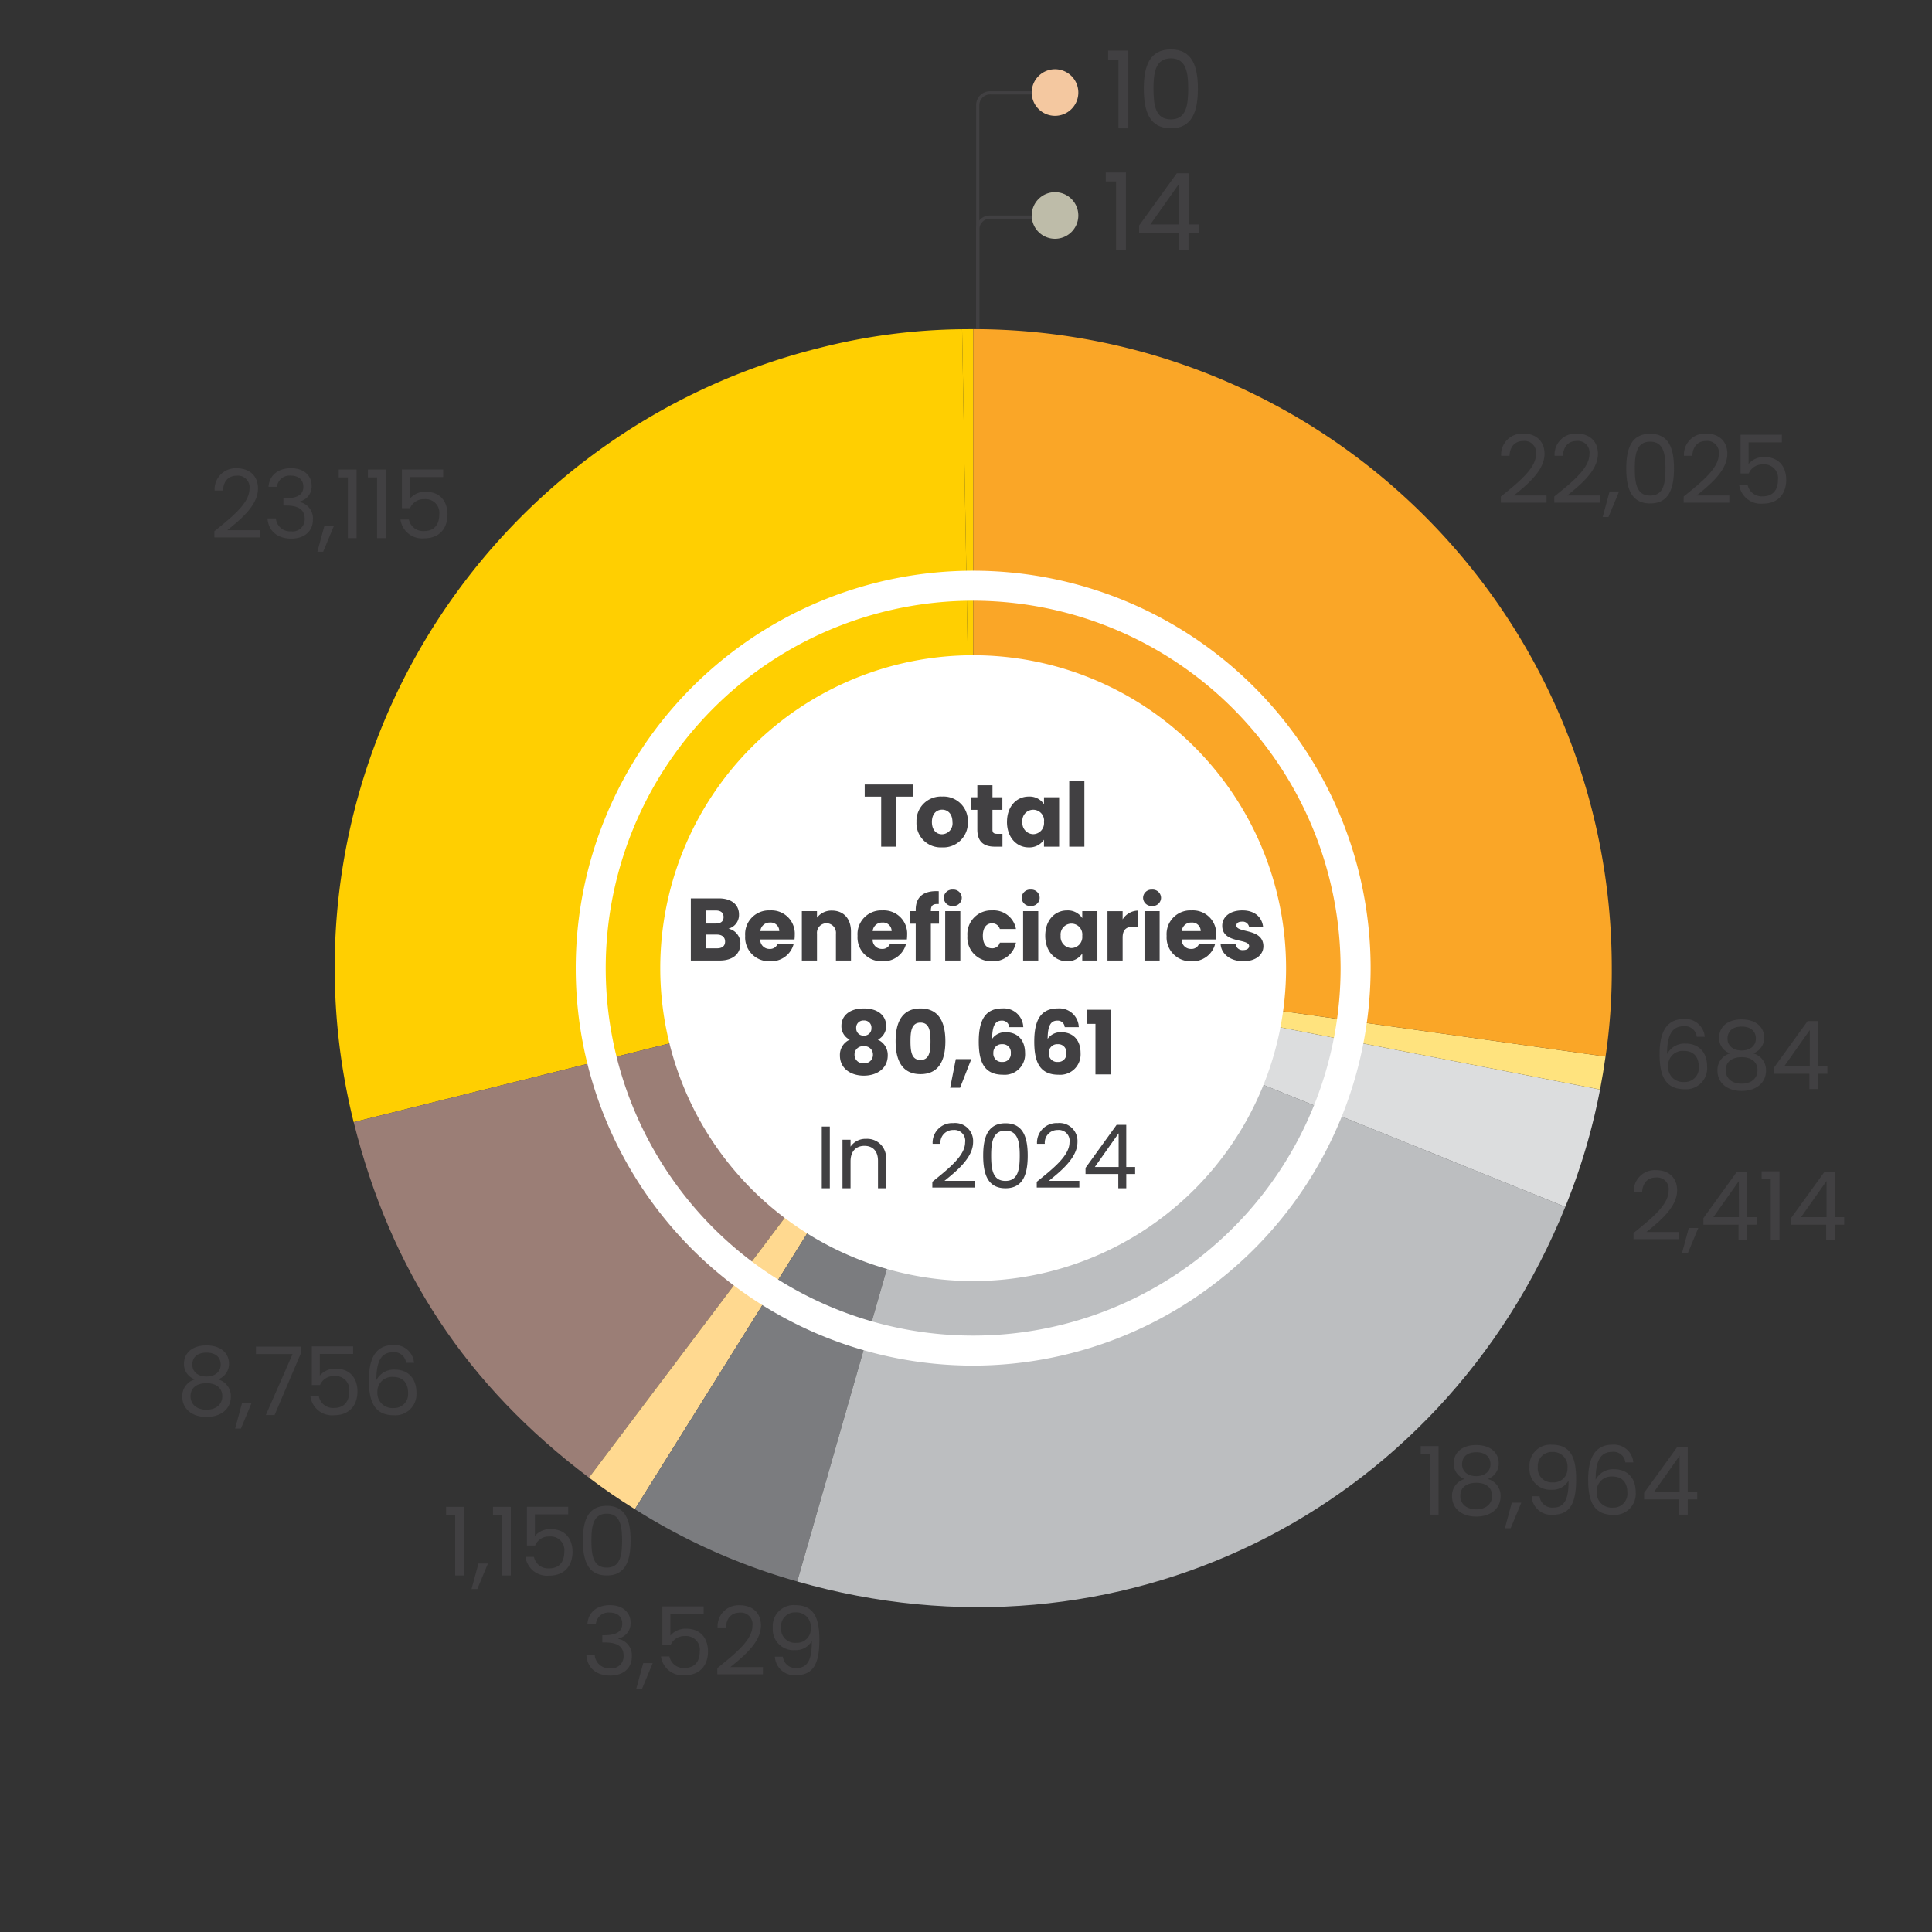
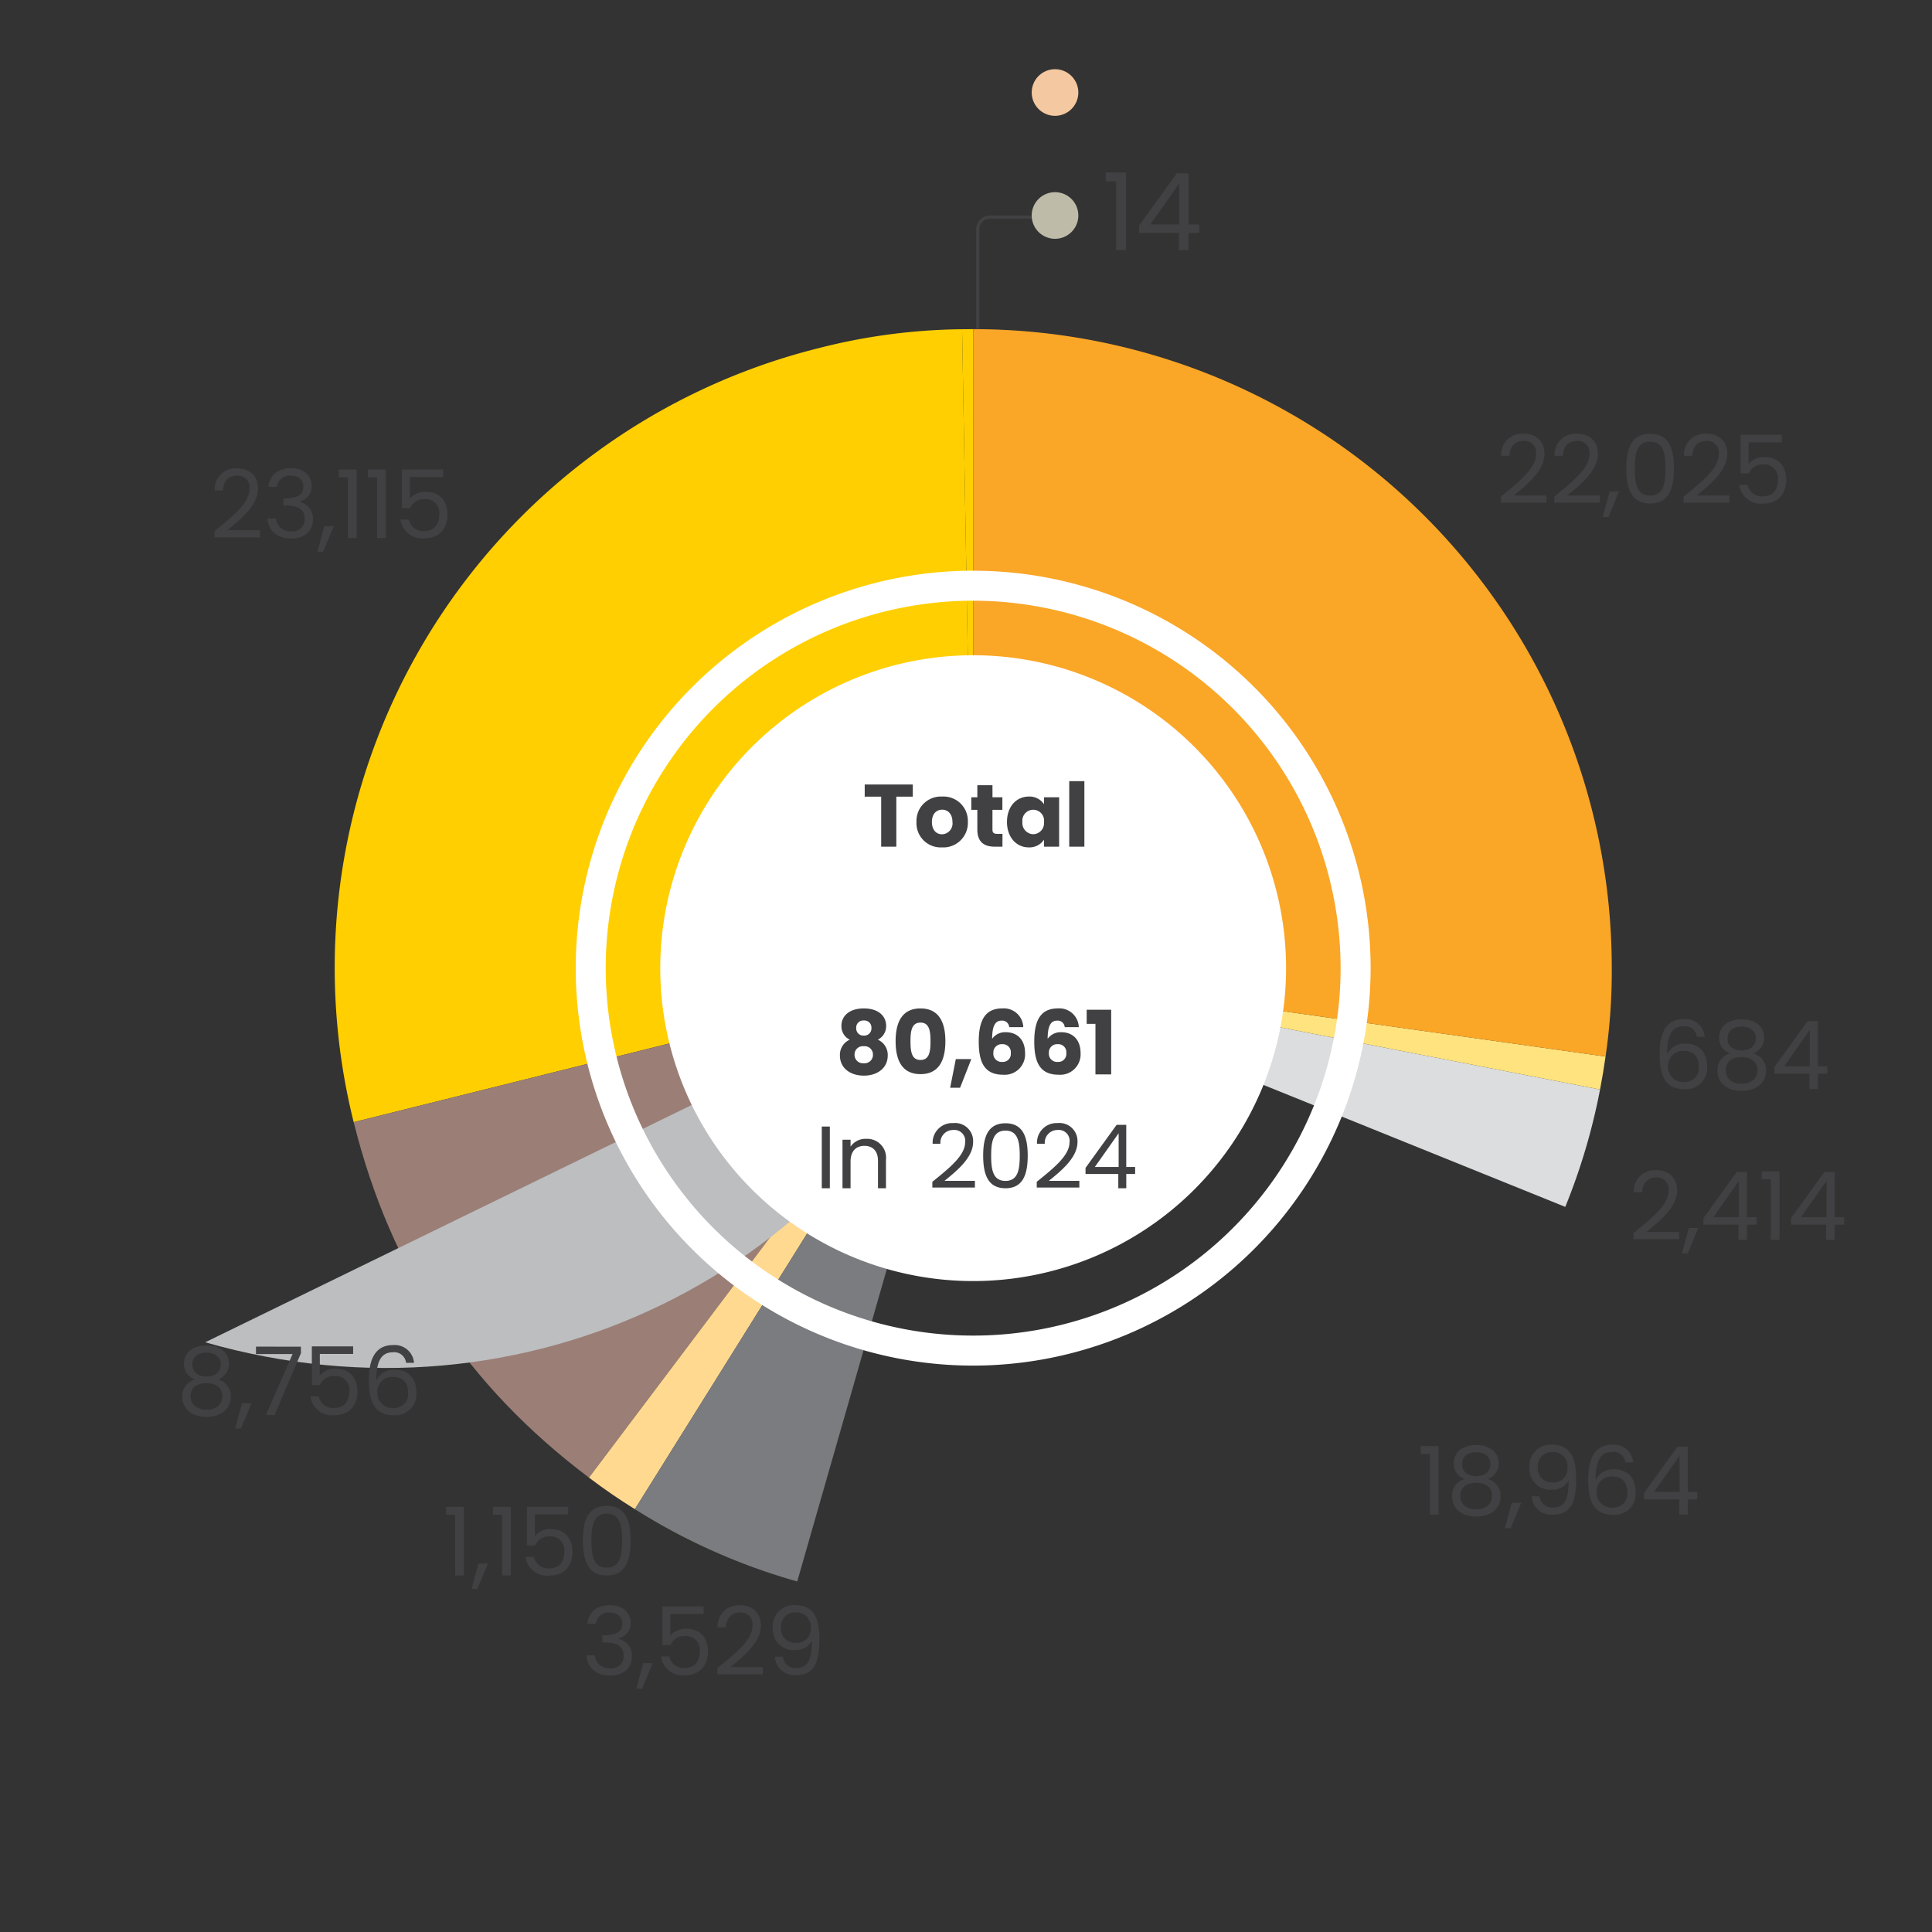
<svg xmlns="http://www.w3.org/2000/svg" width="352" height="352" viewBox="0 0 352 352">
  <rect x="0" y="0" width="352" height="352" fill="#333333" stroke="none" />
  <g transform="translate(-15280 -10989)">
    <rect width="352" height="352" transform="translate(15280 10989)" fill="none" />
    <g transform="translate(14.21 -12.279)">
      <path d="M137.548,204.489l-2.03.016,2.03,116.322Z" transform="translate(15305.561 10856.759)" fill="#ffcf01" />
      <path d="M137.548,320.817l-2.03-116.32Z" transform="translate(15305.562 10856.77)" fill="#c7c8ca" />
      <path d="M202.269,320.816,89.387,348.961a116.338,116.338,0,0,1,84.737-141.026,109.258,109.258,0,0,1,26.114-3.438Z" transform="translate(15240.841 10856.768)" fill="#ffcf01" fill-rule="evenodd" />
      <path d="M200.3,254.972l-70.014,92.911c-22.268-16.781-36.122-37.71-42.868-64.767Z" transform="translate(15242.813 10922.612)" fill="#9b7e76" fill-rule="evenodd" />
      <path d="M176.031,254.972l-61.649,98.659c-3.106-1.94-5.439-3.544-8.365-5.747Z" transform="translate(15267.078 10922.612)" fill="#ffd990" fill-rule="evenodd" />
      <path d="M171.3,254.972,139.229,366.8a112.263,112.263,0,0,1-29.582-13.172Z" transform="translate(15271.813 10922.612)" fill="#7b7c7f" fill-rule="evenodd" />
-       <path d="M154.551,254.972l107.865,43.58c-22.623,56-81.875,84.9-139.932,68.251Z" transform="translate(15288.559 10922.612)" fill="#bcbec0" fill-rule="evenodd" />
+       <path d="M154.551,254.972c-22.623,56-81.875,84.9-139.932,68.251Z" transform="translate(15288.559 10922.612)" fill="#bcbec0" fill-rule="evenodd" />
      <path d="M136.4,254.972l114.2,22.2a113.316,113.316,0,0,1-6.335,21.381Z" transform="translate(15306.71 10922.612)" fill="#dcddde" fill-rule="evenodd" />
      <path d="M136.4,254.972l115.2,16.191c-.295,2.1-.6,3.927-1,6.008Z" transform="translate(15306.71 10922.612)" fill="#ffe37e" fill-rule="evenodd" />
      <path d="M136.4,320.825V204.489A116.336,116.336,0,0,1,252.735,320.825a106.634,106.634,0,0,1-1.131,16.191Z" transform="translate(15306.71 10856.759)" fill="#faa627" fill-rule="evenodd" />
      <path d="M225.674,287.281a57.01,57.01,0,1,1-57.01-57.01,57.012,57.012,0,0,1,57.01,57.01" transform="translate(15274.432 10890.391)" fill="#fff" />
      <path d="M177.383,368.413A72.413,72.413,0,1,1,249.8,296a72.494,72.494,0,0,1-72.413,72.413m0-139.358A66.945,66.945,0,1,0,244.328,296a67.021,67.021,0,0,0-66.945-66.945" transform="translate(15265.712 10881.672)" fill="#fff" />
      <path d="M0,0H244.764V240.522H0Z" transform="translate(15314.684 11061.248)" fill="none" />
      <path d="M.168-2.357h3V6.757H5.927V-2.357h3v-2.21H.168ZM18.961,2.257a4.441,4.441,0,0,0-4.678-4.63A4.449,4.449,0,0,0,9.6,2.257a4.415,4.415,0,0,0,4.646,4.63A4.466,4.466,0,0,0,18.961,2.257Zm-6.549,0c0-1.532.871-2.242,1.871-2.242.968,0,1.871.71,1.871,2.242a1.971,1.971,0,0,1-1.9,2.242C13.25,4.5,12.412,3.773,12.412,2.257Zm8.275,1.371c0,2.339,1.307,3.129,3.178,3.129h1.4V4.418h-.984c-.613,0-.839-.226-.839-.758V.047h1.807V-2.244H23.445V-4.438H20.687v2.194h-1.1V.047h1.1Zm5.4-1.387c0,2.839,1.758,4.646,3.952,4.646a3.183,3.183,0,0,0,2.791-1.4V6.757h2.758v-9H32.834V-.97a3.133,3.133,0,0,0-2.775-1.4C27.849-2.373,26.091-.6,26.091,2.24Zm6.743.016a2.01,2.01,0,0,1-1.968,2.226A2.033,2.033,0,0,1,28.9,2.24a1.982,1.982,0,1,1,3.936.016Zm4.6,4.5H40.19V-5.18H37.431Z" transform="translate(15423.168 11148.781)" fill="#414042" />
-       <path d="M6.677,3.862c0,.807-.532,1.226-1.452,1.226H3.192v-2.5h2C6.112,2.588,6.677,3.055,6.677,3.862ZM6.4-.606C6.4.168,5.9.571,5,.571H3.192V-1.8H5C5.9-1.8,6.4-1.381,6.4-.606ZM9.468,4.233A2.746,2.746,0,0,0,7.29,1.507a2.569,2.569,0,0,0,1.92-2.581c0-1.791-1.371-2.936-3.678-2.936H.434V7.314H5.709C8.1,7.314,9.468,6.1,9.468,4.233ZM14.855.394a1.556,1.556,0,0,1,1.694,1.549H13.1A1.706,1.706,0,0,1,14.855.394ZM19.162,4.33H16.226a1.467,1.467,0,0,1-1.436.871,1.669,1.669,0,0,1-1.71-1.726h6.243a6.97,6.97,0,0,0,.048-.807,4.242,4.242,0,0,0-4.484-4.484,4.323,4.323,0,0,0-4.549,4.63,4.34,4.34,0,0,0,4.549,4.63A4.207,4.207,0,0,0,19.162,4.33Zm7.711,2.984h2.742V2.055c0-2.42-1.387-3.839-3.468-3.839A3.3,3.3,0,0,0,23.421-.493V-1.687H20.663v9h2.758V2.426a1.734,1.734,0,1,1,3.452,0ZM35.326.394A1.556,1.556,0,0,1,37.02,1.942H33.568A1.706,1.706,0,0,1,35.326.394ZM39.633,4.33H36.7a1.467,1.467,0,0,1-1.436.871,1.669,1.669,0,0,1-1.71-1.726h6.243a6.971,6.971,0,0,0,.048-.807,4.242,4.242,0,0,0-4.484-4.484,4.323,4.323,0,0,0-4.549,4.63,4.34,4.34,0,0,0,4.549,4.63A4.207,4.207,0,0,0,39.633,4.33Zm1.774,2.984h2.758V.6H45.65V-1.687H44.166v-.081c0-.952.371-1.274,1.436-1.21V-5.317c-2.742-.145-4.194,1.016-4.194,3.371v.258h-1V.6h1Zm5.372,0h2.758v-9H46.779Zm1.387-9.937A1.519,1.519,0,0,0,49.8-4.107a1.521,1.521,0,0,0-1.629-1.5,1.526,1.526,0,0,0-1.645,1.5A1.524,1.524,0,0,0,48.166-2.623Zm2.662,5.436a4.315,4.315,0,0,0,4.517,4.63,4.18,4.18,0,0,0,4.323-3.388H56.732A1.4,1.4,0,0,1,55.3,5.088c-.984,0-1.662-.774-1.662-2.275S54.312.539,55.3.539a1.422,1.422,0,0,1,1.436,1.032h2.936a4.123,4.123,0,0,0-4.323-3.388A4.323,4.323,0,0,0,50.828,2.814Zm10.147,4.5h2.758v-9H60.975Zm1.387-9.937a1.519,1.519,0,0,0,1.629-1.484,1.521,1.521,0,0,0-1.629-1.5,1.526,1.526,0,0,0-1.645,1.5A1.524,1.524,0,0,0,62.362-2.623ZM65.007,2.8c0,2.839,1.758,4.646,3.952,4.646a3.183,3.183,0,0,0,2.791-1.4V7.314h2.758v-9H71.75V-.413a3.133,3.133,0,0,0-2.775-1.4C66.766-1.816,65.007-.042,65.007,2.8Zm6.743.016A2.01,2.01,0,0,1,69.782,5.04,2.033,2.033,0,0,1,67.814,2.8a1.982,1.982,0,1,1,3.936.016Zm7.356.323c0-1.549.758-2,2.065-2h.758v-2.92a3.356,3.356,0,0,0-2.823,1.6v-1.5H76.348v9h2.758Zm3.984,4.178h2.758v-9H83.091Zm1.387-9.937a1.519,1.519,0,0,0,1.629-1.484,1.521,1.521,0,0,0-1.629-1.5,1.526,1.526,0,0,0-1.645,1.5A1.524,1.524,0,0,0,84.478-2.623ZM91.64.394a1.556,1.556,0,0,1,1.694,1.549H89.882A1.706,1.706,0,0,1,91.64.394ZM95.947,4.33H93.011a1.467,1.467,0,0,1-1.436.871,1.669,1.669,0,0,1-1.71-1.726h6.243a6.972,6.972,0,0,0,.048-.807,4.242,4.242,0,0,0-4.484-4.484,4.323,4.323,0,0,0-4.549,4.63,4.34,4.34,0,0,0,4.549,4.63A4.207,4.207,0,0,0,95.947,4.33Zm8.808.371c-.048-3.355-4.92-2.339-4.92-3.775,0-.436.355-.694,1-.694a1.186,1.186,0,0,1,1.323,1.016h2.549c-.177-1.774-1.468-3.065-3.791-3.065-2.355,0-3.662,1.258-3.662,2.791,0,3.307,4.9,2.258,4.9,3.71,0,.4-.371.726-1.081.726A1.264,1.264,0,0,1,99.69,4.362H96.963c.129,1.742,1.742,3.081,4.146,3.081C103.368,7.443,104.755,6.266,104.755,4.7Z" transform="translate(15391.221 11168.969)" fill="#414042" />
      <path d="M2.169.479A3.015,3.015,0,0,0,.378,3.351c0,2.355,1.952,3.678,4.355,3.678S9.089,5.706,9.089,3.351A3.02,3.02,0,0,0,7.282.479,2.752,2.752,0,0,0,8.8-2.053c0-1.678-1.29-3.162-4.065-3.162S.652-3.731.652-2.053A2.708,2.708,0,0,0,2.169.479ZM4.733-.263A1.3,1.3,0,0,1,3.346-1.618a1.292,1.292,0,0,1,1.387-1.4A1.288,1.288,0,0,1,6.121-1.634,1.308,1.308,0,0,1,4.733-.263Zm0,1.936A1.505,1.505,0,0,1,6.395,3.222,1.523,1.523,0,0,1,4.733,4.77,1.533,1.533,0,0,1,3.04,3.222,1.515,1.515,0,0,1,4.733,1.673ZM10.525.754c0,3.484,1.178,6,4.533,6s4.533-2.516,4.533-6c0-3.452-1.178-5.969-4.533-5.969S10.525-2.7,10.525.754Zm6.356,0c0,1.871-.194,3.42-1.823,3.42S13.235,2.625,13.235.754c0-1.807.194-3.388,1.823-3.388S16.88-1.053,16.88.754Zm3.581,8.485h1.807l2.049-5.227H21.494ZM33.786-1.8a3.544,3.544,0,0,0-3.807-3.42c-3.049,0-4.307,2.016-4.307,6.049,0,3.517.871,6.033,4.42,6.033a3.718,3.718,0,0,0,4.017-3.952c0-2.452-1.452-3.791-3.5-3.791a2.878,2.878,0,0,0-2.5,1.21c.016-2.275.5-3.323,1.742-3.323A1.273,1.273,0,0,1,31.221-1.8ZM29.947,1.3a1.46,1.46,0,0,1,1.565,1.629,1.45,1.45,0,0,1-1.532,1.6,1.5,1.5,0,0,1-1.645-1.645A1.5,1.5,0,0,1,29.947,1.3ZM43.9-1.8a3.544,3.544,0,0,0-3.807-3.42c-3.049,0-4.307,2.016-4.307,6.049,0,3.517.871,6.033,4.42,6.033a3.718,3.718,0,0,0,4.017-3.952c0-2.452-1.452-3.791-3.5-3.791a2.878,2.878,0,0,0-2.5,1.21c.016-2.275.5-3.323,1.742-3.323A1.273,1.273,0,0,1,41.335-1.8ZM40.061,1.3a1.46,1.46,0,0,1,1.565,1.629,1.45,1.45,0,0,1-1.532,1.6,1.5,1.5,0,0,1-1.645-1.645A1.5,1.5,0,0,1,40.061,1.3Zm6.872,5.5H49.8V-4.973H45.336v2.565h1.6Z" transform="translate(15418.441 11190.225)" fill="#414042" />
      <path d="M.539,6.721H2.007V-4.523H.539Zm10.243,0h1.452V1.51A3.429,3.429,0,0,0,8.621-2.281,3.266,3.266,0,0,0,5.782-.861V-2.119H4.314v8.84H5.782V1.833c0-1.9,1.032-2.839,2.533-2.839,1.484,0,2.468.919,2.468,2.726Zm9.9-.129h7.759V5.366H22.9c2.081-1.694,5.21-4.162,5.21-7.065a3.281,3.281,0,0,0-3.613-3.452,3.573,3.573,0,0,0-3.759,3.775h1.42A2.306,2.306,0,0,1,24.51-3.894a1.97,1.97,0,0,1,2.145,2.258c0,2.387-2.9,4.71-5.969,7.178ZM29.946.768c0,3.388.839,5.952,4.065,5.952,3.21,0,4.049-2.565,4.049-5.952,0-3.339-.839-5.888-4.049-5.888C30.785-5.12,29.946-2.571,29.946.768Zm6.662,0c0,2.516-.306,4.614-2.6,4.614C31.7,5.382,31.4,3.285,31.4.768c0-2.42.306-4.549,2.613-4.549C36.3-3.781,36.608-1.652,36.608.768Zm3.1,5.823h7.759V5.366H41.916C44,3.672,47.126,1.2,47.126-1.7a3.281,3.281,0,0,0-3.613-3.452,3.573,3.573,0,0,0-3.759,3.775h1.42a2.306,2.306,0,0,1,2.355-2.516,1.97,1.97,0,0,1,2.145,2.258c0,2.387-2.9,4.71-5.969,7.178Zm14.857.129h1.452v-2.6h1.613V2.849H56.014V-4.829H54.256L48.594,3.01V4.123h5.969ZM50.288,2.849,54.627-3.3V2.849Z" transform="translate(15414.974 11211.052)" fill="#414042" />
      <path d="M.383,7.062H8.7V5.749H2.75C4.98,3.934,8.333,1.29,8.333-1.821c0-2.316-1.521-3.7-3.872-3.7A3.828,3.828,0,0,0,.434-1.476H1.955c.069-1.573.9-2.7,2.523-2.7a2.11,2.11,0,0,1,2.3,2.42C6.777.806,3.666,3.295.383,5.939Zm9.731,0h8.313V5.749H12.481c2.23-1.815,5.583-4.459,5.583-7.57,0-2.316-1.521-3.7-3.871-3.7a3.828,3.828,0,0,0-4.027,4.044h1.521c.069-1.573.9-2.7,2.523-2.7a2.11,2.11,0,0,1,2.3,2.42c0,2.558-3.111,5.047-6.395,7.691Zm8.815,2.61h1.054l1.936-4.649H20.189Zm4.3-8.849c0,3.63.9,6.378,4.355,6.378,3.439,0,4.338-2.748,4.338-6.378,0-3.578-.9-6.308-4.338-6.308C24.13-5.485,23.231-2.755,23.231.823Zm7.138,0c0,2.7-.328,4.943-2.783,4.943-2.472,0-2.8-2.247-2.8-4.943,0-2.593.328-4.874,2.8-4.874C30.041-4.051,30.369-1.769,30.369.823Zm3.318,6.239H42V5.749H36.056c2.23-1.815,5.583-4.459,5.583-7.57,0-2.316-1.521-3.7-3.872-3.7A3.828,3.828,0,0,0,33.74-1.476h1.521c.069-1.573.9-2.7,2.523-2.7a2.11,2.11,0,0,1,2.3,2.42c0,2.558-3.111,5.047-6.395,7.691ZM44.058-5.313V1.739h1.486A2.679,2.679,0,0,1,48.137.1a2.5,2.5,0,0,1,2.731,2.817c0,1.711-.847,2.99-2.748,2.99a2.627,2.627,0,0,1-2.783-2.091H43.8a3.972,3.972,0,0,0,4.3,3.422c2.921,0,4.269-1.936,4.269-4.355,0-1.936-.968-4.131-4.01-4.131A3.619,3.619,0,0,0,45.51.011V-3.93h6.067V-5.313Z" transform="translate(15538.859 11085.8)" fill="#414042" />
      <path d="M.383,7.062H8.7V5.749H2.75C4.98,3.934,8.333,1.29,8.333-1.821c0-2.316-1.521-3.7-3.872-3.7A3.828,3.828,0,0,0,.434-1.476H1.955c.069-1.573.9-2.7,2.523-2.7a2.11,2.11,0,0,1,2.3,2.42C6.777.806,3.666,3.295.383,5.939ZM9.2,9.672h1.054l1.936-4.649H10.459ZM19.515,7.2h1.556V4.418H22.8V3.053H21.071V-5.174H19.187l-6.067,8.4V4.418h6.395Zm-4.58-4.148,4.649-6.585V3.053ZM25.392,7.2h1.59V-5.3H23.732v1.435h1.659Zm10.094,0h1.556V4.418h1.728V3.053H37.041V-5.174H35.157l-6.067,8.4V4.418h6.395Zm-4.58-4.148,4.649-6.585V3.053Z" transform="translate(15563.021 11219.989)" fill="#414042" />
      <path d="M1.944,7.22h1.59v-12.5H.285v1.435H1.944ZM8.3.722A3.123,3.123,0,0,0,5.989,3.85c0,2.264,1.78,3.716,4.407,3.716,2.644,0,4.442-1.452,4.442-3.716A3.147,3.147,0,0,0,12.5.722a3,3,0,0,0,2-2.869c0-1.815-1.4-3.318-4.113-3.318S6.3-3.979,6.3-2.147A2.906,2.906,0,0,0,8.3.722ZM10.4.2C8.875.2,7.821-.644,7.821-1.94c0-1.469,1.037-2.212,2.575-2.212,1.573,0,2.593.76,2.593,2.2C12.988-.661,11.934.2,10.4.2Zm0,1.21c1.642,0,2.886.778,2.886,2.385,0,1.452-1.106,2.454-2.886,2.454s-2.9-.985-2.9-2.454C7.492,2.139,8.788,1.413,10.4,1.413Zm5.22,8.279H16.67l1.936-4.649H16.877Zm4.874-5.825a3.557,3.557,0,0,0,3.872,3.37c3.284,0,4.234-2.333,4.234-6.5,0-3.872-.985-6.257-4.373-6.257A3.812,3.812,0,0,0,20.109-1.4a3.774,3.774,0,0,0,4.01,4.079,3.332,3.332,0,0,0,3.094-1.659c.052,3.664-.933,4.909-2.765,4.909a2.3,2.3,0,0,1-2.506-2.057Zm3.889-2.523a2.547,2.547,0,0,1-2.765-2.783A2.537,2.537,0,0,1,24.257-4.2a2.62,2.62,0,0,1,2.765,2.886A2.508,2.508,0,0,1,24.378,1.344ZM39.017-2.3a3.529,3.529,0,0,0-3.8-3.232c-3.163,0-4.425,2.42-4.425,6.343,0,3.785.881,6.447,4.58,6.447a3.843,3.843,0,0,0,4.079-4.148c0-2.627-1.573-4.165-3.906-4.165A3.572,3.572,0,0,0,32.156.86C32.138-2.856,33.21-4.221,35.2-4.221A2.156,2.156,0,0,1,37.565-2.3ZM35.215.272c1.8,0,2.714,1.123,2.714,2.886a2.534,2.534,0,0,1-2.644,2.783,2.734,2.734,0,0,1-2.938-2.955A2.656,2.656,0,0,1,35.215.272ZM47.382,7.22h1.556V4.438h1.728V3.072H48.938V-5.155H47.054l-6.067,8.4V4.438h6.395ZM42.8,3.072l4.649-6.585V3.072Z" transform="translate(15524.353 11270.022)" fill="#414042" />
      <path d="M2.766.722A3.123,3.123,0,0,0,.45,3.85c0,2.264,1.78,3.716,4.407,3.716C7.5,7.566,9.3,6.114,9.3,3.85A3.147,3.147,0,0,0,6.966.722a3,3,0,0,0,2-2.869c0-1.815-1.4-3.318-4.113-3.318S.761-3.979.761-2.147A2.906,2.906,0,0,0,2.766.722ZM4.857.2C3.336.2,2.282-.644,2.282-1.94c0-1.469,1.037-2.212,2.575-2.212,1.573,0,2.593.76,2.593,2.2C7.45-.661,6.4.2,4.857.2Zm0,1.21c1.642,0,2.886.778,2.886,2.385,0,1.452-1.106,2.454-2.886,2.454s-2.9-.985-2.9-2.454C1.954,2.139,3.25,1.413,4.857,1.413Zm5.22,8.279h1.054l1.936-4.649H11.339Zm3.8-14.933v1.348h6.671L15.677,7.22h1.59l4.8-11.269V-5.241Zm10.18-.052V1.759h1.486A2.679,2.679,0,0,1,28.138.117a2.5,2.5,0,0,1,2.731,2.817c0,1.711-.847,2.99-2.748,2.99a2.627,2.627,0,0,1-2.783-2.091H23.8a3.972,3.972,0,0,0,4.3,3.422c2.921,0,4.269-1.936,4.269-4.355,0-1.936-.968-4.131-4.01-4.131A3.619,3.619,0,0,0,25.511.03V-3.91h6.067V-5.293ZM42.674-2.3a3.529,3.529,0,0,0-3.8-3.232c-3.163,0-4.425,2.42-4.425,6.343,0,3.785.881,6.447,4.58,6.447a3.843,3.843,0,0,0,4.079-4.148c0-2.627-1.573-4.165-3.906-4.165A3.572,3.572,0,0,0,35.812.86c-.017-3.716,1.054-5.081,3.042-5.081A2.156,2.156,0,0,1,41.222-2.3ZM38.871.272c1.8,0,2.714,1.123,2.714,2.886A2.534,2.534,0,0,1,38.94,5.941,2.734,2.734,0,0,1,36,2.986,2.656,2.656,0,0,1,38.871.272Z" transform="translate(15298.55 11251.875)" fill="#414042" />
      <path d="M.383,7.072H8.7V5.759H2.75C4.98,3.944,8.333,1.3,8.333-1.812c0-2.316-1.521-3.7-3.872-3.7A3.828,3.828,0,0,0,.434-1.466H1.955c.069-1.573.9-2.7,2.523-2.7a2.11,2.11,0,0,1,2.3,2.42C6.777.816,3.666,3.3.383,5.949ZM10.251-2.14H11.79A2.3,2.3,0,0,1,14.3-4.179c1.5,0,2.3.83,2.3,2.022,0,1.452-1.123,2.091-3.215,2.109h-.415V1.265h.4c2.247,0,3.474.674,3.474,2.437a2.185,2.185,0,0,1-2.472,2.264,2.593,2.593,0,0,1-2.783-2.351H10.061c.19,2.42,1.953,3.681,4.321,3.681,2.61,0,3.958-1.521,3.958-3.457A3.043,3.043,0,0,0,15.9.625V.539a2.825,2.825,0,0,0,2.212-2.852c0-1.8-1.331-3.215-3.768-3.215C12.032-5.527,10.407-4.283,10.251-2.14Zm8.9,11.822h1.054l1.936-4.649H20.414ZM24.7,7.21h1.59v-12.5H23.041v1.435H24.7Zm5.323,0h1.59v-12.5H28.364v1.435h1.659ZM34.552-5.3V1.749h1.486A2.679,2.679,0,0,1,38.631.107a2.5,2.5,0,0,1,2.731,2.817c0,1.711-.847,2.99-2.748,2.99a2.627,2.627,0,0,1-2.783-2.091H34.293a3.972,3.972,0,0,0,4.3,3.422c2.921,0,4.269-1.936,4.269-4.355,0-1.936-.968-4.131-4.01-4.131A3.619,3.619,0,0,0,36,.02V-3.92H42.07V-5.3Z" transform="translate(15304.462 11092.115)" fill="#414042" />
      <path d="M.558-2.14H2.1A2.3,2.3,0,0,1,4.6-4.179c1.5,0,2.3.83,2.3,2.022C6.9-.705,5.777-.066,3.686-.049H3.271V1.265h.4c2.247,0,3.474.674,3.474,2.437A2.185,2.185,0,0,1,4.671,5.966,2.593,2.593,0,0,1,1.888,3.615H.367C.558,6.035,2.321,7.3,4.688,7.3,7.3,7.3,8.646,5.776,8.646,3.84A3.043,3.043,0,0,0,6.209.625V.539A2.825,2.825,0,0,0,8.422-2.313c0-1.8-1.331-3.215-3.768-3.215C2.338-5.527.713-4.283.558-2.14Zm8.9,11.822h1.054l1.936-4.649H10.72ZM14.212-5.3V1.749H15.7A2.679,2.679,0,0,1,18.29.107a2.5,2.5,0,0,1,2.731,2.817c0,1.711-.847,2.99-2.748,2.99a2.627,2.627,0,0,1-2.783-2.091H13.952a3.972,3.972,0,0,0,4.3,3.422c2.921,0,4.269-1.936,4.269-4.355,0-1.936-.968-4.131-4.01-4.131A3.619,3.619,0,0,0,15.663.02V-3.92H21.73V-5.3ZM24.219,7.072h8.313V5.759H26.587c2.23-1.815,5.583-4.459,5.583-7.57,0-2.316-1.521-3.7-3.872-3.7a3.828,3.828,0,0,0-4.027,4.044h1.521c.069-1.573.9-2.7,2.523-2.7a2.11,2.11,0,0,1,2.3,2.42c0,2.558-3.111,5.047-6.395,7.691ZM34.71,3.857a3.557,3.557,0,0,0,3.872,3.37c3.284,0,4.234-2.333,4.234-6.5,0-3.872-.985-6.257-4.373-6.257A3.812,3.812,0,0,0,34.33-1.414a3.774,3.774,0,0,0,4.01,4.079,3.332,3.332,0,0,0,3.094-1.659c.052,3.664-.933,4.909-2.765,4.909a2.3,2.3,0,0,1-2.506-2.057ZM38.6,1.334a2.547,2.547,0,0,1-2.765-2.783,2.537,2.537,0,0,1,2.644-2.765,2.62,2.62,0,0,1,2.765,2.886A2.508,2.508,0,0,1,38.6,1.334Z" transform="translate(15372.262 11299.259)" fill="#414042" />
      <path d="M1.944,7.181h1.59v-12.5H.285V-3.88H1.944ZM4.917,9.653H5.971L7.907,5H6.179Zm5.565-2.472h1.59v-12.5H8.823V-3.88h1.659ZM15.011-5.332V1.719H16.5A2.679,2.679,0,0,1,19.089.078,2.5,2.5,0,0,1,21.82,2.895c0,1.711-.847,2.99-2.748,2.99A2.627,2.627,0,0,1,16.29,3.794H14.751a3.972,3.972,0,0,0,4.3,3.422c2.921,0,4.269-1.936,4.269-4.355,0-1.936-.968-4.131-4.01-4.131A3.619,3.619,0,0,0,16.462-.009V-3.949h6.067V-5.332ZM25.208.8c0,3.63.9,6.378,4.355,6.378C33,7.181,33.9,4.433,33.9.8c0-3.578-.9-6.308-4.338-6.308C26.107-5.505,25.208-2.774,25.208.8Zm7.138,0c0,2.7-.328,4.943-2.783,4.943-2.472,0-2.8-2.247-2.8-4.943,0-2.593.328-4.874,2.8-4.874C32.017-4.07,32.346-1.789,32.346.8Z" transform="translate(15346.782 11281.141)" fill="#414042" />
      <path d="M8.774-2.3a3.529,3.529,0,0,0-3.8-3.232C1.809-5.535.548-3.115.548.808c0,3.785.881,6.447,4.58,6.447A3.843,3.843,0,0,0,9.207,3.107C9.207.48,7.634-1.059,5.3-1.059A3.572,3.572,0,0,0,1.913.86C1.9-2.856,2.967-4.221,4.955-4.221A2.156,2.156,0,0,1,7.323-2.3ZM4.972.272c1.8,0,2.714,1.123,2.714,2.886A2.534,2.534,0,0,1,5.041,5.941,2.734,2.734,0,0,1,2.1,2.986,2.656,2.656,0,0,1,4.972.272Zm8.434.449A3.123,3.123,0,0,0,11.09,3.85c0,2.264,1.78,3.716,4.407,3.716,2.644,0,4.442-1.452,4.442-3.716A3.147,3.147,0,0,0,17.606.722a3,3,0,0,0,2-2.869c0-1.815-1.4-3.318-4.113-3.318s-4.1,1.486-4.1,3.318A2.906,2.906,0,0,0,13.406.722ZM15.5.2c-1.521,0-2.575-.847-2.575-2.143,0-1.469,1.037-2.212,2.575-2.212,1.573,0,2.593.76,2.593,2.2C18.09-.661,17.036.2,15.5.2Zm0,1.21c1.642,0,2.886.778,2.886,2.385,0,1.452-1.106,2.454-2.886,2.454s-2.9-.985-2.9-2.454C12.594,2.139,13.89,1.413,15.5,1.413ZM27.838,7.22h1.556V4.438h1.728V3.072H29.394V-5.155H27.51l-6.067,8.4V4.438h6.395Zm-4.58-4.148,4.649-6.585V3.072Z" transform="translate(15567.61 11192.472)" fill="#414042" />
-       <path d="M2.2,8.139h1.8V-6.024H.323V-4.4H2.2ZM6.826.911c0,4.113,1.019,7.228,4.936,7.228,3.9,0,4.917-3.114,4.917-7.228,0-4.055-1.019-7.15-4.917-7.15C7.845-6.239,6.826-3.144,6.826.911Zm8.09,0c0,3.056-.372,5.6-3.154,5.6-2.8,0-3.173-2.546-3.173-5.6,0-2.938.372-5.524,3.173-5.524C14.544-4.613,14.916-2.028,14.916.911Z" transform="translate(15467.359 11016.518)" fill="#414042" />
      <path d="M2.2,8.017h1.8V-6.145H.323V-4.52H2.2Zm11.439,0h1.763V4.863h1.959V3.315H15.406V-6.008H13.271L6.4,3.511V4.863h7.248Zm-5.191-4.7,5.269-7.463V3.315Z" transform="translate(15466.93 11038.852)" fill="#414042" />
-       <path d="M137.206,229.023h-.576v-40.75a2.5,2.5,0,0,1,2.593-2.593h7.531v.576h-7.531a1.965,1.965,0,0,0-2.016,2.017Z" transform="translate(15307.012 10832.225)" fill="#414042" />
      <path d="M137.206,216.211h-.576V198.1a2.5,2.5,0,0,1,2.593-2.593h7.531v.576h-7.531a1.965,1.965,0,0,0-2.016,2.017Z" transform="translate(15307.012 10845.037)" fill="#414042" />
      <path d="M145.269,192.43a4.246,4.246,0,1,0-4.247-4.247,4.247,4.247,0,0,0,4.247,4.247" transform="translate(15312.741 10829.951)" fill="#f4c8a0" />
      <path d="M145.269,202.152a4.246,4.246,0,1,0-4.247-4.247,4.247,4.247,0,0,0,4.247,4.247" transform="translate(15312.741 10842.633)" fill="#bebca9" />
    </g>
  </g>
</svg>